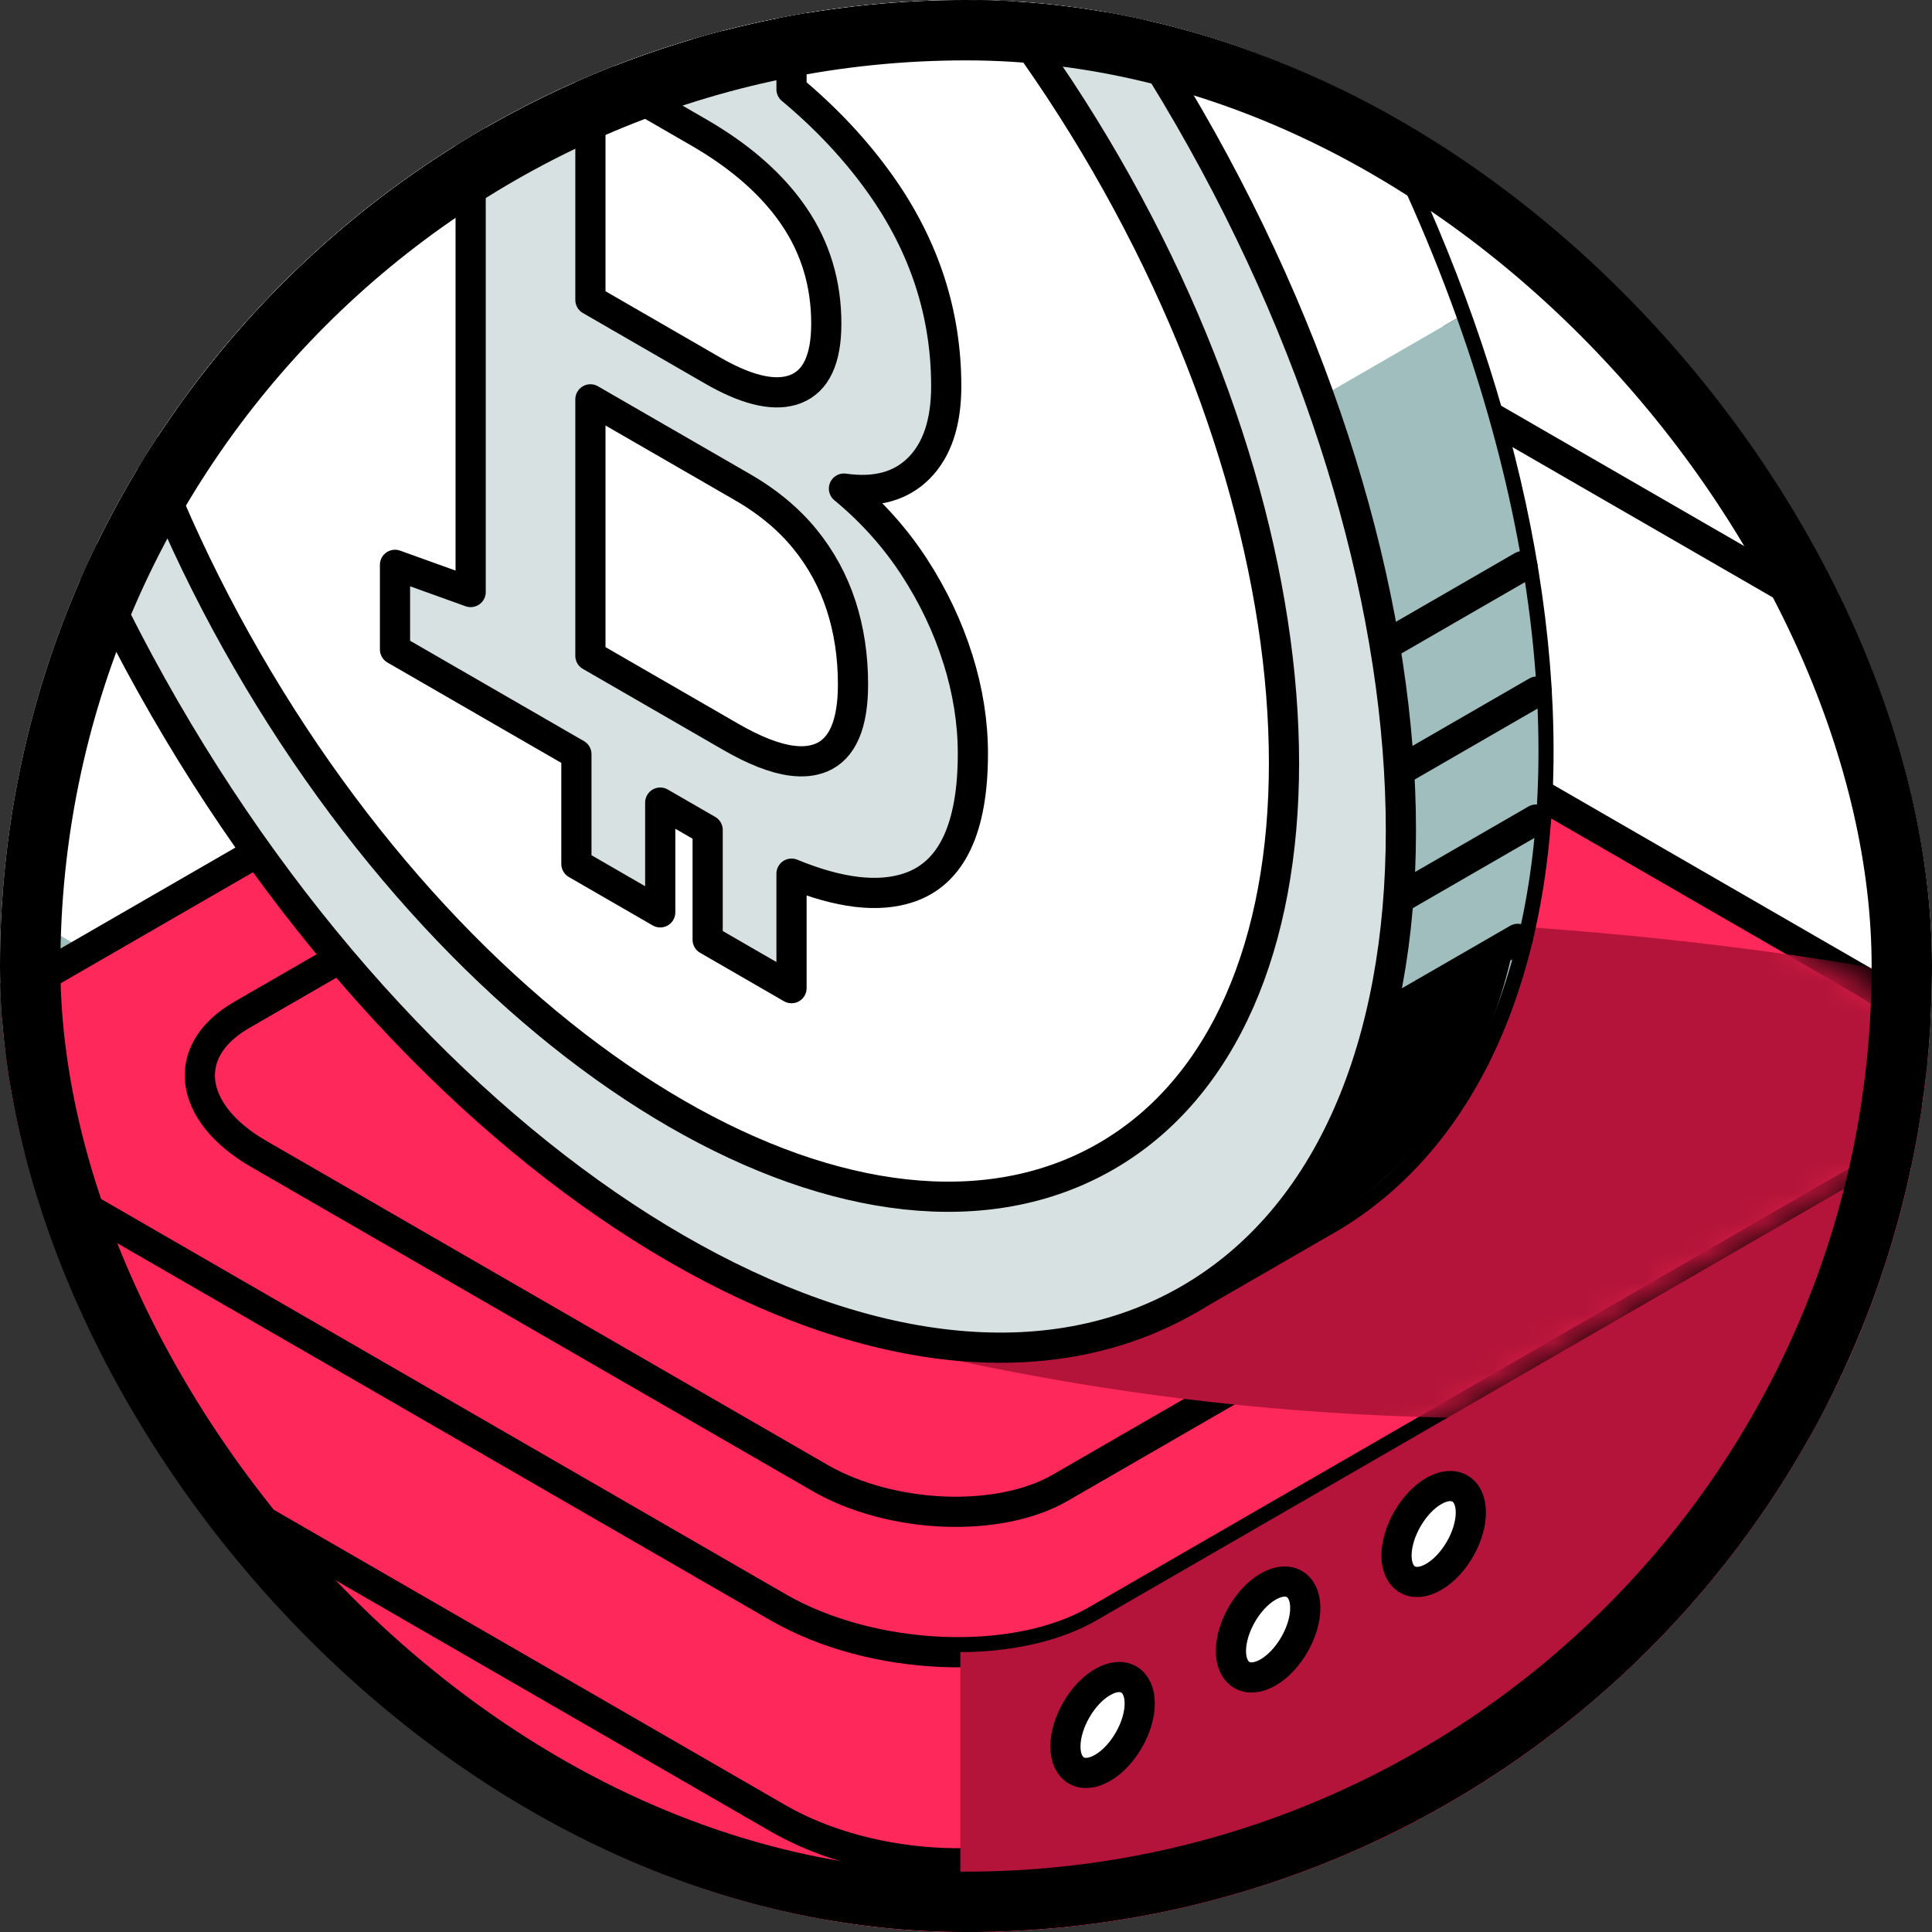
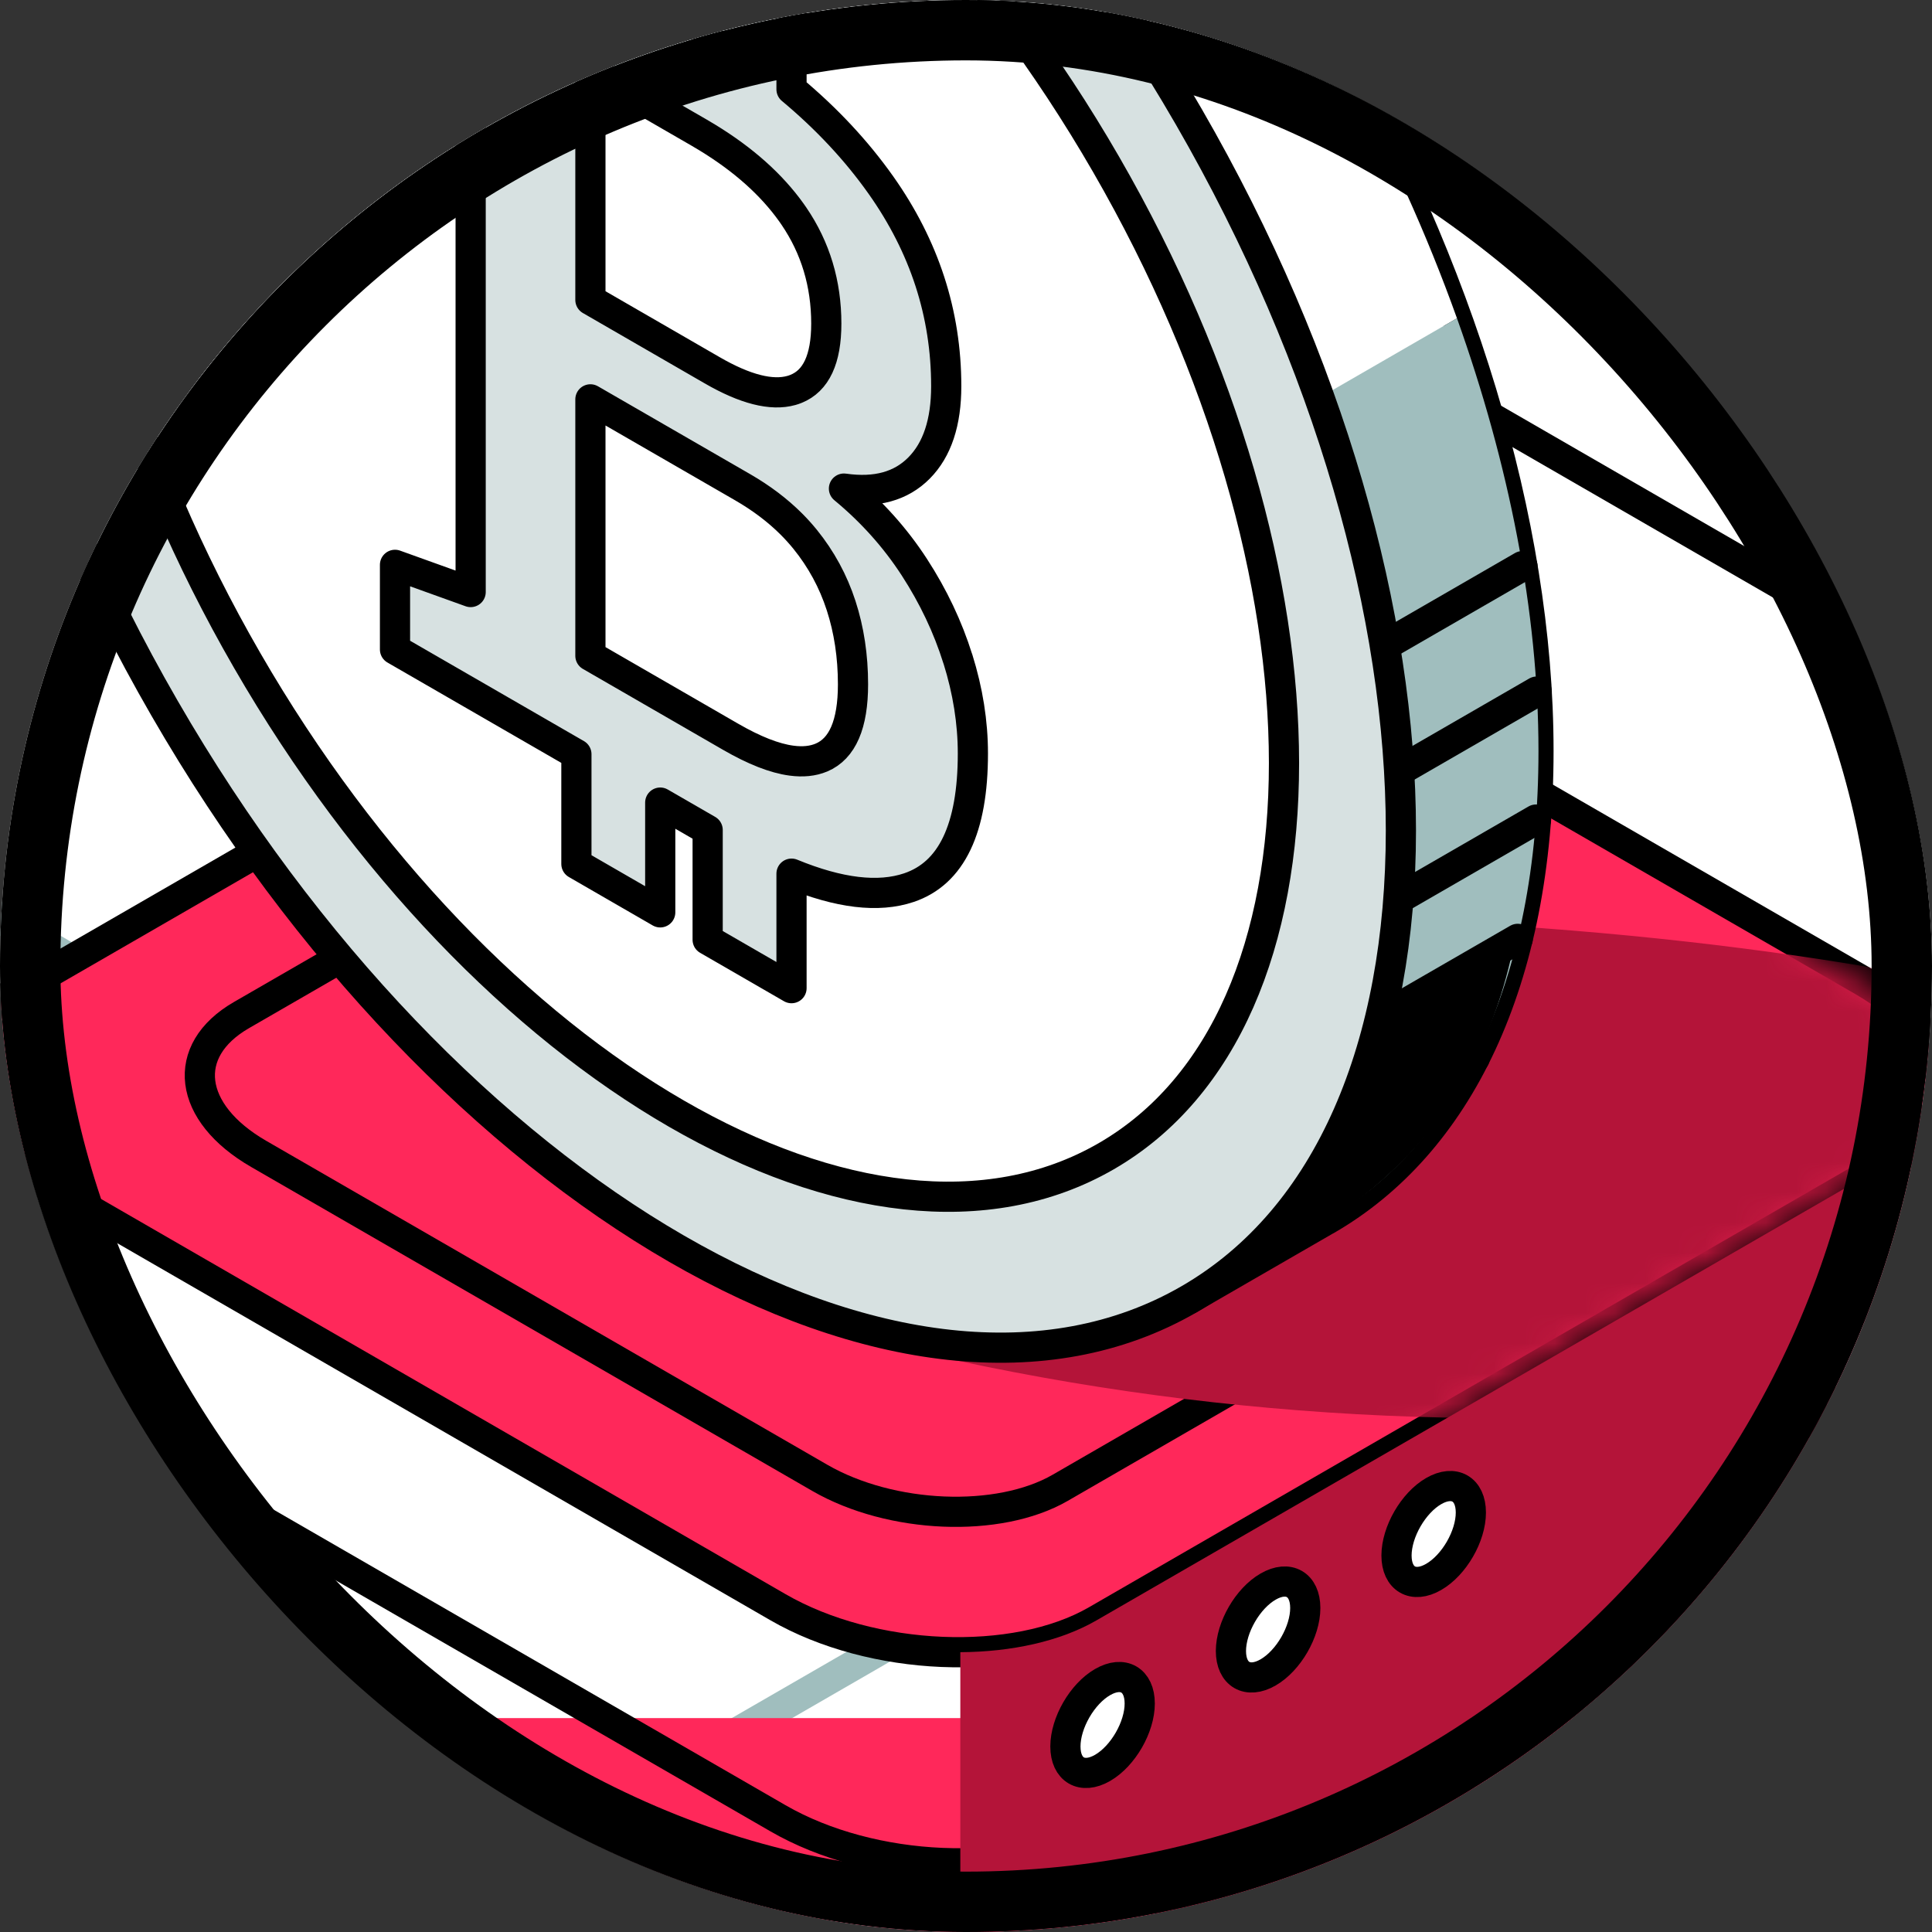
<svg xmlns="http://www.w3.org/2000/svg" width="64" height="64" viewBox="0 0 64 64" fill="none">
  <rect x="0" y="0" width="64" height="64" fill="#333333" stroke="none" />
  <g clip-path="url(#clip0_4149_247706)">
    <rect width="64" height="64" rx="32" fill="white" />
    <g clip-path="url(#clip1_4149_247706)">
      <path d="M-34.672 100.049L246.55 -62.312" stroke="#A0BEBE" stroke-linecap="round" stroke-linejoin="round" />
      <path d="M253.951 -58.04L-26.307 103.767" stroke="#A0BEBE" stroke-linecap="round" stroke-linejoin="round" />
      <path d="M-9.357 25.015L49.963 59.263" stroke="#A0BEBE" stroke-linecap="round" stroke-linejoin="round" />
      <path d="M239.149 -66.586L-31.479 89.661L-91.762 54.857" stroke="#A0BEBE" stroke-linecap="round" stroke-linejoin="round" />
      <path d="M32.209 82.698H50.666C53.979 82.698 57.237 81.842 60.122 80.213L83.891 66.795C86.294 65.438 86.309 61.983 83.918 60.605L47.076 39.375L32.208 82.698H32.209Z" fill="black" stroke="black" stroke-linejoin="round" />
      <path d="M27.564 -42.6L28.285 -41.349C26.65 -38.675 25.724 -35.097 25.724 -30.734C25.724 -16.449 35.636 0.884 47.952 8.264V8.27L125.035 52.775C128.287 54.652 131.344 55.455 134.005 55.302L134.528 56.21L139.035 53.608L139 53.568C141.909 51.45 143.675 47.48 143.675 42.013C143.675 30.125 135.33 15.672 125.035 9.728C122.694 8.377 120.454 7.583 118.388 7.302C118.458 6.791 118.497 6.249 118.497 5.674C118.497 -0.648 114.057 -8.337 108.582 -11.498C107.269 -12.256 106.017 -12.681 104.869 -12.809C104.869 -12.848 104.871 -12.888 104.871 -12.927C104.871 -27.102 94.919 -44.339 82.642 -51.427C76.309 -55.084 70.593 -55.324 66.544 -52.752L62.666 -50.522L63.485 -49.842C61.535 -47.15 60.414 -43.346 60.414 -38.593C60.414 -38.016 60.433 -37.432 60.465 -36.847L48.39 -43.819C42.13 -47.433 36.464 -47.776 32.363 -45.407L27.564 -42.599V-42.6Z" fill="#A0BEBE" stroke="black" stroke-linejoin="round" />
      <path d="M120.946 12.09C118.605 10.738 116.365 9.945 114.299 9.663C114.369 9.153 114.407 8.61 114.407 8.036C114.407 1.713 109.968 -5.976 104.493 -9.136C103.18 -9.895 101.928 -10.32 100.78 -10.447C100.78 -10.487 100.781 -10.527 100.781 -10.566C100.781 -24.741 90.83 -41.978 78.553 -49.066C66.276 -56.153 56.325 -50.407 56.325 -36.233C56.325 -35.656 56.344 -35.073 56.376 -34.487L44.3 -41.459C31.783 -48.686 21.635 -42.828 21.635 -28.373C21.635 -14.087 31.547 3.245 43.863 10.626V10.632L120.946 55.136C131.241 61.079 139.586 56.262 139.586 44.374C139.586 32.487 131.241 18.033 120.946 12.09Z" fill="white" stroke="black" stroke-linejoin="round" />
-       <path d="M64.288 63.725L64.281 35.758L-1.431 35.397V63.382C-1.439 63.49 -1.439 63.596 -1.431 63.705V63.725H-1.43C-1.346 64.866 -0.478 66.051 1.144 66.988L25.772 81.207C28.893 83.01 33.616 83.205 36.319 81.644L62.463 66.55C63.762 65.8 64.357 64.781 64.279 63.725H64.288Z" fill="#FF285A" stroke="black" stroke-linejoin="round" />
      <path d="M61.705 32.495L37.077 18.276C33.956 16.474 29.233 16.278 26.53 17.839L0.386 32.933C-2.318 34.493 -1.978 37.22 1.143 39.022L25.772 53.241C28.893 55.044 33.616 55.239 36.319 53.678L62.463 38.584C65.166 37.024 64.826 34.297 61.705 32.495Z" fill="#FF285A" stroke="black" stroke-linejoin="round" />
      <path d="M54.28 33.296L35.691 22.564C33.335 21.203 29.771 21.056 27.73 22.234L7.997 33.627C5.957 34.805 6.212 36.863 8.569 38.224L27.158 48.956C29.514 50.316 33.078 50.463 35.119 49.286L54.852 37.892C56.892 36.715 56.636 34.656 54.28 33.296Z" fill="#FF285A" stroke="black" stroke-linejoin="round" />
      <path d="M-1.411 56.914C-1.252 57.999 -0.393 59.11 1.143 59.997L25.772 74.216C28.893 76.019 33.616 76.214 36.319 74.654L62.463 59.56C63.687 58.853 64.285 57.905 64.285 56.914" fill="#FF285A" />
      <path d="M-1.411 56.914C-1.252 57.999 -0.393 59.11 1.143 59.997L25.772 74.216C28.893 76.019 33.616 76.214 36.319 74.654L62.463 59.56C63.687 58.853 64.285 57.905 64.285 56.914" stroke="black" stroke-linejoin="round" />
      <path d="M-1.411 42.931C-1.252 44.016 -0.393 45.127 1.143 46.014L25.772 60.233C28.893 62.036 33.616 62.231 36.319 60.67L62.463 45.577C63.687 44.87 64.285 43.922 64.285 42.931" stroke="black" stroke-linejoin="round" />
      <g style="mix-blend-mode:darken">
        <path d="M64.289 63.725L64.281 36.1C64.219 37.033 63.621 37.916 62.464 38.585L36.32 53.678C35.113 54.375 33.503 54.721 31.812 54.731V82.697C33.503 82.688 35.113 82.342 36.32 81.645L62.464 66.551C63.762 65.801 64.358 64.781 64.28 63.725H64.289Z" fill="#B41439" />
      </g>
      <path d="M-1.411 56.914C-1.252 57.999 -0.393 59.11 1.143 59.997L25.772 74.216C28.893 76.019 33.616 76.214 36.319 74.654L62.463 59.56C63.687 58.853 64.285 57.905 64.285 56.914" stroke="black" stroke-linejoin="round" />
      <path d="M-1.411 49.651C-1.252 50.736 -0.393 51.847 1.143 52.734L25.772 66.953C28.893 68.756 33.616 68.951 36.319 67.391L62.463 52.297C63.687 51.59 64.285 50.642 64.285 49.651" stroke="black" stroke-linejoin="round" />
      <path d="M36.525 55.721C35.848 56.111 35.294 57.071 35.293 57.853C35.293 58.635 35.846 58.955 36.524 58.564C37.201 58.173 37.755 57.213 37.755 56.431C37.755 55.649 37.202 55.329 36.525 55.721Z" fill="white" stroke="black" stroke-linejoin="round" />
      <path d="M42.008 52.558C41.331 52.948 40.778 53.908 40.776 54.69C40.776 55.472 41.33 55.792 42.007 55.401C42.684 55.01 43.239 54.05 43.239 53.268C43.239 52.486 42.685 52.166 42.008 52.558Z" fill="white" stroke="black" stroke-linejoin="round" />
      <path d="M47.493 49.394C46.816 49.785 46.263 50.745 46.261 51.527C46.261 52.309 46.815 52.629 47.492 52.237C48.169 51.847 48.724 50.887 48.724 50.105C48.724 49.323 48.17 49.003 47.493 49.394Z" fill="white" stroke="black" stroke-linejoin="round" />
      <mask id="mask0_4149_247706" style="mask-type:luminance" maskUnits="userSpaceOnUse" x="-2" y="16" width="67" height="39">
        <path d="M61.706 32.496L37.077 18.276C33.956 16.474 29.234 16.279 26.53 17.839L0.387 32.933C-2.317 34.493 -1.977 37.22 1.144 39.022L25.773 53.241C28.894 55.044 33.616 55.239 36.32 53.678L62.464 38.584C65.167 37.024 64.827 34.297 61.706 32.496Z" fill="white" />
      </mask>
      <g mask="url(#mask0_4149_247706)">
        <g style="mix-blend-mode:darken">
          <path d="M31.812 44.583C41.697 46.708 51.911 47.06 62.463 45.575L74.809 36.153C64.93 31.309 37.326 28.739 19.155 33.128L31.812 44.583Z" fill="#B41439" />
          <path d="M31.812 44.583C41.697 46.708 51.911 47.06 62.463 45.575L74.809 36.153C64.93 31.309 37.326 28.739 19.155 33.128L31.812 44.583Z" stroke="#B41439" stroke-linejoin="round" />
        </g>
      </g>
-       <path d="M43.936 40.413C48.278 37.906 50.964 32.53 50.964 24.879C50.964 9.578 40.221 -9.027 26.97 -16.678C20.345 -20.503 14.346 -20.866 10.004 -18.359L5.446 -15.727L6.067 -14.651C4.1 -11.767 2.976 -7.772 2.976 -2.826C2.976 12.475 13.718 31.081 26.97 38.732C31.254 41.205 35.276 42.228 38.756 41.966L39.378 43.042L43.934 40.412L43.936 40.413Z" fill="white" stroke="black" stroke-linejoin="round" />
+       <path d="M43.936 40.413C48.278 37.906 50.964 32.53 50.964 24.879C50.964 9.578 40.221 -9.027 26.97 -16.678C20.345 -20.503 14.346 -20.866 10.004 -18.359L5.446 -15.727C4.1 -11.767 2.976 -7.772 2.976 -2.826C2.976 12.475 13.718 31.081 26.97 38.732C31.254 41.205 35.276 42.228 38.756 41.966L39.378 43.042L43.934 40.412L43.936 40.413Z" fill="white" stroke="black" stroke-linejoin="round" />
      <g style="mix-blend-mode:darken">
        <path d="M26.972 -16.677C20.346 -20.503 14.348 -20.865 10.006 -18.358L5.448 -15.726C9.79 -18.233 15.788 -17.871 22.414 -14.045C31.673 -8.699 39.707 1.996 43.706 13.176L48.264 10.544C44.265 -0.636 36.231 -11.331 26.972 -16.677Z" fill="white" />
      </g>
      <g style="mix-blend-mode:darken">
        <path d="M43.707 13.175C45.432 17.994 46.407 22.902 46.407 27.511C46.407 35.161 43.722 40.537 39.38 43.044L43.935 40.413C48.277 37.906 50.964 32.53 50.964 24.879C50.964 20.271 49.987 15.362 48.264 10.543L43.706 13.175H43.707Z" fill="#A0BEBE" />
      </g>
      <path d="M48.853 35.044L39.272 40.575" stroke="black" stroke-linecap="round" stroke-linejoin="round" />
      <path d="M50.276 31.101L43.21 35.179" stroke="black" stroke-linecap="round" stroke-linejoin="round" />
      <path d="M50.883 27.149L43.488 31.418" stroke="black" stroke-linecap="round" stroke-linejoin="round" />
      <path d="M50.907 22.91L43.114 27.409" stroke="black" stroke-linecap="round" stroke-linejoin="round" />
      <path d="M50.434 18.754L42.297 23.452" stroke="black" stroke-linecap="round" stroke-linejoin="round" />
      <path d="M39.379 43.046C48.749 37.636 48.749 20.095 39.379 3.866C30.009 -12.364 14.818 -21.135 5.448 -15.725C-3.922 -10.315 -3.922 7.226 5.448 23.456C14.818 39.685 30.009 48.456 39.379 43.046Z" fill="#D7E1E1" stroke="black" stroke-linejoin="round" />
      <path d="M36.641 38.304C44.499 33.767 44.498 19.056 36.641 5.446C28.783 -8.164 16.043 -15.519 8.186 -10.983C0.328 -6.446 0.328 8.265 8.186 21.875C16.044 35.485 28.784 42.84 36.641 38.304Z" fill="white" stroke="black" stroke-linejoin="round" />
      <path d="M31.73 21.83C31.399 20.772 30.918 19.758 30.288 18.787C29.658 17.817 28.881 16.949 27.957 16.185C29.018 16.337 29.847 16.109 30.446 15.502C31.046 14.896 31.345 13.993 31.345 12.792C31.345 10.39 30.623 8.169 29.179 6.128C28.369 4.984 27.383 3.929 26.22 2.959V-1.028L23.442 -2.632V1.008C23.347 0.951 23.25 0.894 23.153 0.839L21.871 0.099V-3.538L19.094 -5.142V-1.505L13.085 -4.975V-2.155L15.591 -0.163V19.612L13.085 18.711V21.514L19.094 24.983V28.619L21.871 30.223V26.587L23.442 27.494V31.13L26.22 32.734V28.941C27.801 29.591 29.097 29.745 30.109 29.404C31.521 28.928 32.228 27.447 32.228 24.961C32.228 23.93 32.062 22.885 31.731 21.828L31.73 21.83ZM19.558 2.314L23.15 4.388C23.248 4.445 23.344 4.502 23.439 4.56C24.632 5.289 25.557 6.116 26.217 7.041C26.245 7.081 26.274 7.122 26.301 7.162C27.015 8.211 27.372 9.398 27.372 10.72C27.372 11.896 27.036 12.617 26.364 12.884C26.316 12.903 26.268 12.92 26.217 12.934C25.56 13.119 24.684 12.897 23.591 12.265L19.558 9.936V2.314ZM27.208 25.096C26.926 25.214 26.596 25.248 26.218 25.197C25.656 25.122 24.985 24.858 24.207 24.409L19.558 21.725V13.229L24.601 16.14C25.224 16.5 25.762 16.907 26.218 17.363C26.378 17.523 26.526 17.688 26.666 17.859C27.202 18.52 27.601 19.254 27.863 20.061C28.125 20.867 28.257 21.737 28.257 22.671C28.257 23.994 27.907 24.802 27.209 25.096H27.208Z" fill="#D7E1E1" stroke="black" stroke-linejoin="round" />
      <path d="M50.146 31.309L46.159 33.434C45.259 36.405 43.411 39.218 41.343 41.996C45.157 40.041 48.872 37.422 50.147 31.309H50.146Z" fill="black" />
      <path d="M90.42 58.785V85.302C84.343 91.931 75.563 97.001 64.081 100.51L60.397 98.383L56.714 96.257V69.74L90.421 58.786L90.42 58.785Z" fill="#A0BEBE" stroke="black" stroke-linejoin="round" />
      <path d="M83.053 54.532L86.736 56.659L90.42 58.785C84.343 65.414 75.563 70.484 64.081 73.993L60.397 71.866L56.714 69.74C62.791 63.111 71.571 58.041 83.053 54.532Z" fill="#D7E1E1" stroke="black" stroke-linejoin="round" />
      <path d="M65.25 48.191C67.076 45.138 69.567 43.43 71.763 42.163C74.549 40.554 77.366 40.408 79.695 41.752C82.308 43.261 83.805 46.45 83.805 50.503V59.518H83.803C83.815 59.949 83.539 60.381 82.97 60.71C81.857 61.352 80.051 61.352 78.937 60.71C78.367 60.381 78.092 59.949 78.104 59.518H78.102V50.503C78.102 48.226 77.423 47.027 76.843 46.692C76.157 46.296 75.055 46.847 74.612 47.102C71.144 49.105 68.273 51.471 68.273 60.172V68.486H68.268C68.296 68.927 68.022 69.374 67.437 69.711C66.324 70.354 64.519 70.354 63.404 69.711C62.82 69.374 62.546 68.927 62.574 68.486H62.569V60.172C62.569 55.125 63.445 51.207 65.248 48.192L65.25 48.191Z" fill="white" stroke="black" stroke-linejoin="round" />
      <path d="M-26.371 54.217V80.734C-20.294 87.363 -11.514 92.432 -0.032 95.941L3.651 93.815L7.335 91.688V65.171L-26.372 54.218L-26.371 54.217Z" fill="#D7E1E1" stroke="black" stroke-linejoin="round" />
      <path d="M-19.005 49.964L-22.688 52.091L-26.371 54.217C-20.294 60.846 -11.514 65.915 -0.032 69.425L3.651 67.298L7.334 65.172C1.258 58.543 -7.522 53.473 -19.005 49.964Z" fill="#D7E1E1" stroke="black" stroke-linejoin="round" />
      <mask id="mask1_4149_247706" style="mask-type:luminance" maskUnits="userSpaceOnUse" x="-27" y="49" width="35" height="21">
        <path d="M-19.004 49.964L-22.687 52.09L-26.37 54.217C-20.294 60.846 -11.514 65.915 -0.031 69.424L3.652 67.298L7.335 65.171C1.259 58.542 -7.521 53.473 -19.004 49.964Z" fill="white" />
      </mask>
      <g mask="url(#mask1_4149_247706)">
        <g style="mix-blend-mode:darken">
          <path d="M10.898 62.682H-1.13V65.624H10.898V62.682Z" fill="#A0BEBE" />
          <path d="M10.898 62.682H-1.13V65.624H10.898V62.682Z" stroke="#A0BEBE" stroke-linejoin="round" />
        </g>
      </g>
      <path d="M-1.201 43.623C-3.027 40.57 -5.518 38.862 -7.713 37.594C-10.5 35.986 -13.317 35.84 -15.646 37.184C-18.258 38.693 -19.755 41.882 -19.755 45.935V54.95H-19.753C-19.765 55.381 -19.49 55.813 -18.92 56.142C-17.807 56.784 -16.002 56.784 -14.887 56.142C-14.318 55.813 -14.042 55.381 -14.054 54.95H-14.052V45.935C-14.052 43.657 -13.374 42.459 -12.793 42.124C-12.107 41.728 -11.005 42.279 -10.563 42.534C-7.094 44.537 -4.223 46.903 -4.223 55.604V63.917H-4.218C-4.246 64.359 -3.972 64.806 -3.388 65.143C-2.274 65.786 -0.469 65.786 0.645 65.143C1.23 64.806 1.504 64.359 1.476 63.917H1.481V55.604C1.481 50.557 0.605 46.639 -1.198 43.624L-1.201 43.623Z" fill="white" stroke="black" stroke-linejoin="round" />
    </g>
  </g>
  <rect x="1" y="1" width="62" height="62" rx="31" stroke="black" stroke-width="2" />
  <defs>
    <clipPath id="clip0_4149_247706">
      <rect width="64" height="64" rx="32" fill="white" />
    </clipPath>
    <clipPath id="clip1_4149_247706">
      <rect width="250" height="250" fill="white" transform="translate(-125 -82)" />
    </clipPath>
  </defs>
</svg>